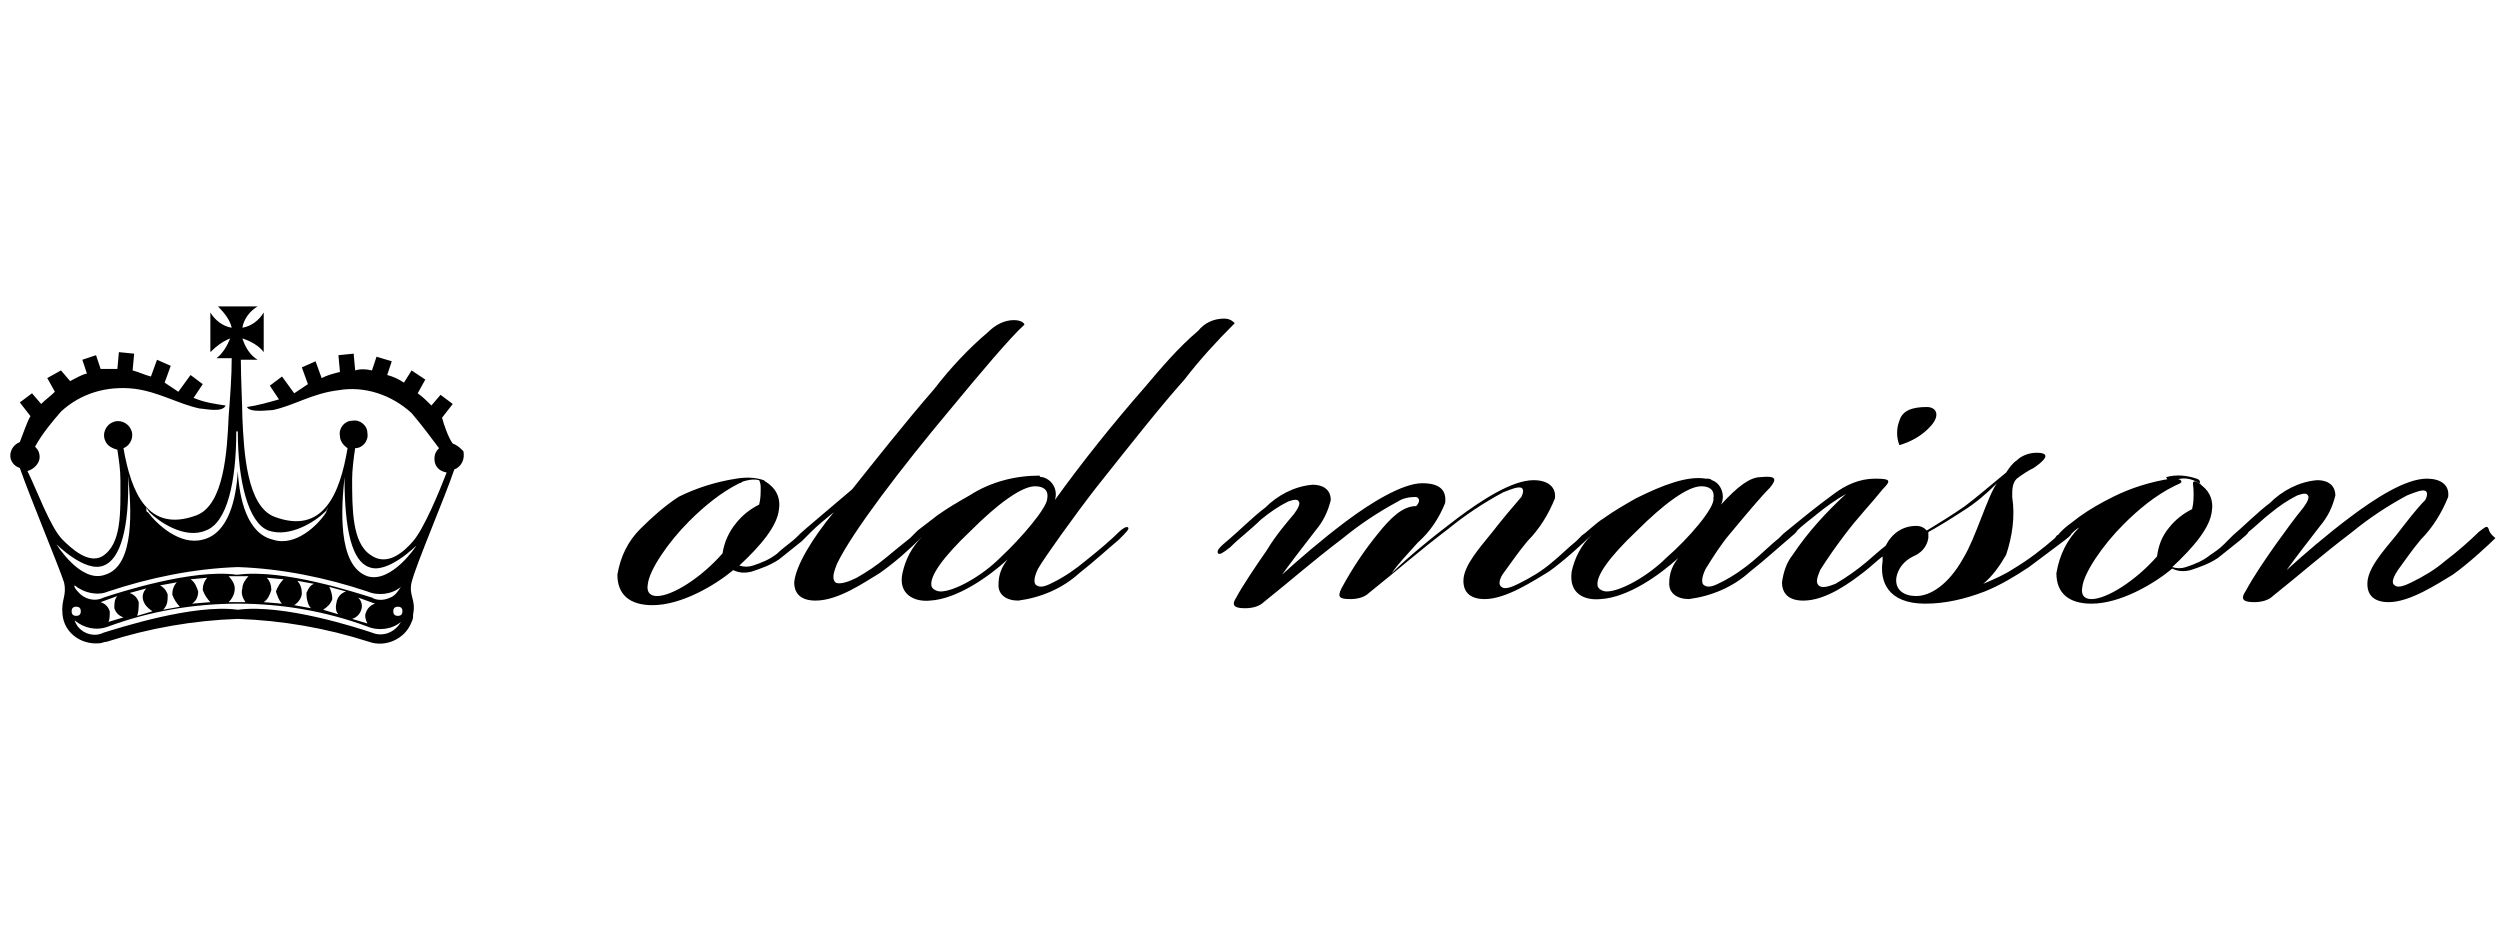
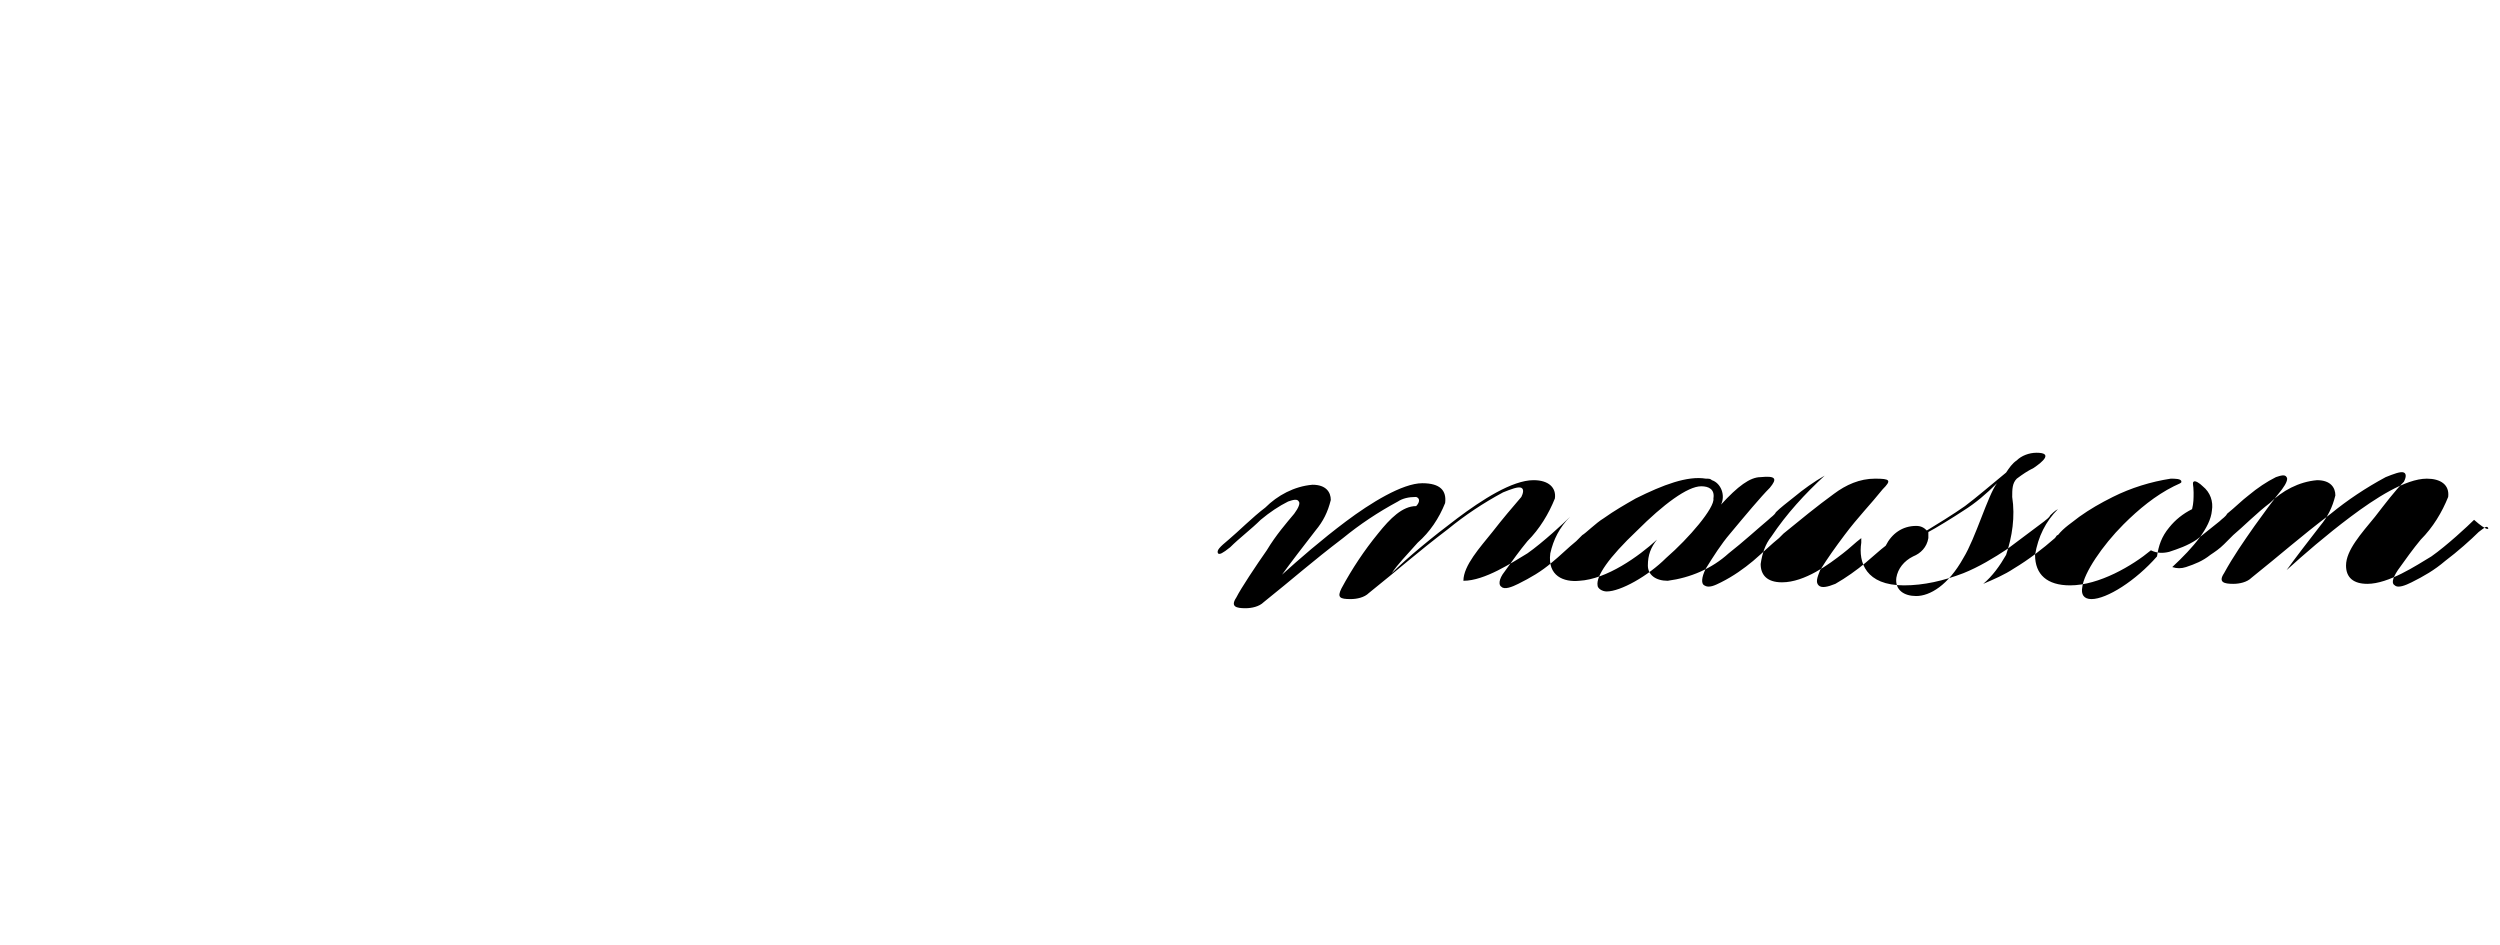
<svg xmlns="http://www.w3.org/2000/svg" version="1.1" id="レイヤー_1" x="0px" y="0px" width="164px" height="62px" viewBox="0 0 164 62" style="enable-background:new 0 0 164 62;" xml:space="preserve">
  <title>oldmaison</title>
  <g id="レイヤー_2">
    <g id="layout">
-       <path d="M29.7,29.1c-0.3-0.4-0.6-1.3-0.7-1.7c0,0,0,0,0,0l0.7-0.9l-0.8-0.6l-0.6,0.7c-0.3-0.3-0.6-0.6-0.9-0.8l0.5-0.9L27,24.3    l-0.5,0.8c-0.3-0.2-0.7-0.4-1.1-0.5l0.3-0.9l-1-0.3l-0.3,0.9c-0.4-0.1-0.8-0.1-1.1,0l-0.1-1.1l-1,0.1l0.1,1.1    c-0.4,0.1-0.8,0.2-1.2,0.4l-0.4-1.1l-0.9,0.4l0.4,1.1c0,0-0.6,0.4-0.9,0.6l-0.8-1.1l-0.8,0.6l0.6,0.9c-0.7,0.2-1.4,0.4-2.1,0.5    c0.2,0.4,1.4,0.2,1.7,0.2c1.4-0.3,2.6-1.1,4.3-1.3c1.7-0.3,3.5,0.3,4.8,1.5c0.6,0.7,1.2,1.5,1.8,2.3c-0.2,0.2-0.3,0.4-0.3,0.7    c0,0.5,0.3,0.8,0.8,0.9c-0.5,1.3-1.5,3.7-2.2,4.5c-0.6,0.7-1.7,1.7-2.8,0.9c-1.2-0.8-1.2-3-1.2-5c0-0.5,0.1-1.4,0.2-2    c0.5,0,0.9-0.5,0.8-1c0-0.5-0.5-0.9-1-0.8c-0.5,0-0.9,0.5-0.8,1c0,0.3,0.2,0.6,0.5,0.8c-0.5,3-1.6,5.7-4.8,4.5    c-1.8-0.7-2-4.2-2.1-6.5c0-0.7-0.1-2.6-0.1-3.8h1.1c-0.5-0.3-0.8-0.8-1-1.4c0.6,0.2,1.1,0.5,1.4,0.9v-2.6c-0.3,0.5-0.8,0.9-1.4,1    c0.1-0.6,0.5-1.1,1-1.4h-2.6c0.4,0.4,0.8,0.9,0.9,1.4c-0.6-0.1-1.1-0.5-1.4-1v2.6c0.4-0.4,0.8-0.7,1.3-0.9c-0.2,0.5-0.5,1-0.9,1.3    h1c0,1.2-0.1,2.5-0.2,3.8c-0.1,2.3-0.3,5.8-2.1,6.5c-3.2,1.2-4.3-1.5-4.8-4.4c0.5-0.2,0.7-0.8,0.5-1.2c-0.2-0.5-0.8-0.7-1.2-0.5    c-0.5,0.2-0.7,0.8-0.5,1.2c0.1,0.3,0.4,0.5,0.8,0.6c0.1,0.7,0.2,1.3,0.2,2c0,2.1,0.1,4.2-1.2,5C5.8,37,4.7,36,4.1,35.4    c-0.8-0.8-1.7-3.3-2.3-4.5c0.4-0.1,0.8-0.5,0.8-0.9c0-0.3-0.1-0.5-0.3-0.7C2.8,28.4,3.4,27.7,4,27c1.3-1.2,3-1.7,4.8-1.5    c1.6,0.2,2.9,1,4.3,1.3c0.3,0,1.5,0.3,1.7-0.2c-0.7-0.1-1.4-0.2-2.1-0.5l0.6-0.9l-0.8-0.6l-0.8,1.1c-0.3-0.2-0.9-0.6-0.9-0.6    l0.4-1.1l-0.9-0.4l-0.4,1.1c-0.4-0.1-0.8-0.3-1.2-0.4l0.1-1.1l-1-0.1l-0.1,1.1c-0.4,0-0.8,0-1.1,0l-0.3-0.9l-0.9,0.3l0.3,0.9    c-0.4,0.1-0.7,0.3-1.1,0.5L4,24.3l-0.9,0.5l0.5,0.9c-0.3,0.3-0.6,0.5-0.9,0.8l-0.6-0.7l-0.8,0.6l0.7,0.9c0,0,0,0,0,0    c-0.2,0.3-0.5,1.2-0.7,1.7c-0.5,0.2-0.7,0.7-0.6,1.1c0.1,0.3,0.3,0.5,0.6,0.6C2,32.7,3.8,37,4.2,38.2c0.2,0.9-0.2,1.1-0.1,2.1    c0.1,1.2,1.2,2,2.4,1.9c0.2,0,0.3-0.1,0.5-0.1c2.8-0.9,5.7-1.4,8.6-1.5c2.9,0.1,5.8,0.6,8.6,1.5c1.1,0.4,2.4-0.2,2.8-1.3    c0.1-0.2,0.1-0.3,0.1-0.5c0.2-1-0.3-1.2-0.1-2.1c0.3-1.2,2.2-5.6,2.8-7.4c0.5-0.2,0.7-0.7,0.6-1.2C30.2,29.4,30,29.2,29.7,29.1     M9.6,33.3l0.2,0.3c0.6,0.6,2.3,1.8,3.7,1.2c1.4-0.5,2-3.2,2-6.5h0.1c0,3.3,0.7,6,2,6.5c1.4,0.5,3.1-0.6,3.7-1.2l0.1-0.1l0.1-0.2    l0,0c0,0.1-0.1,0.2-0.1,0.3c-0.5,0.8-2,2.3-3.5,1.8c-1.7-0.4-2.2-2.7-2.3-4.5c-0.1,1.8-0.6,4.1-2.3,4.5c-1.5,0.4-3-1-3.6-1.8    C9.6,33.6,9.6,33.5,9.6,33.3L9.6,33.3z M24.1,40.9l-1-0.3c0.3-0.1,0.5-0.3,0.6-0.6c0.1-0.3,0-0.6-0.2-0.8l1.1,0.4    c-0.3,0.1-0.5,0.3-0.6,0.6C23.9,40.4,24,40.7,24.1,40.9 M24.4,39.2c-1-0.3-5.8-1.9-8.8-1.5h-0.1c-2.9-0.4-7.8,1.2-8.7,1.5    c-0.6,0.3-1.3,0.1-1.7-0.4c0,0-0.3-0.3-0.2-0.4c0.6,0.5,1.5,0.7,2.2,0.4c2.7-0.9,5.6-1.5,8.5-1.6c2.9,0.1,5.8,0.7,8.5,1.6    c0.7,0.3,1.6,0.2,2.2-0.3v0c-0.2,0.3-0.4,0.6-0.7,0.7C25.2,39.4,24.7,39.4,24.4,39.2 M22.2,40.3l-1-0.3c0.3-0.2,0.5-0.4,0.6-0.7    c0-0.3-0.1-0.6-0.2-0.8l1.1,0.3c-0.3,0.1-0.5,0.3-0.6,0.6C22,39.8,22,40.1,22.2,40.3 M20.4,39.9l-1.1-0.2c0.3-0.2,0.5-0.5,0.5-0.8    c0-0.3-0.1-0.6-0.3-0.8l1.1,0.2c-0.3,0.1-0.4,0.4-0.5,0.6C20.1,39.3,20.2,39.7,20.4,39.9 M18.5,39.6l-1.2-0.1    c0.3-0.2,0.4-0.5,0.5-0.8c0-0.3-0.1-0.6-0.3-0.8l1.1,0.1c-0.2,0.2-0.4,0.5-0.5,0.8C18.2,39.1,18.3,39.4,18.5,39.6 M16.1,39.5H15    c0.2-0.2,0.4-0.5,0.4-0.9c0-0.3-0.2-0.6-0.4-0.8h1.3c-0.2,0.2-0.4,0.5-0.4,0.8C15.8,38.9,15.9,39.2,16.1,39.5 M13,38.8    c-0.1-0.3-0.2-0.6-0.5-0.8l1.1-0.1c-0.2,0.2-0.3,0.5-0.3,0.8c0.1,0.3,0.3,0.6,0.5,0.8l-1.2,0.1C12.9,39.4,13,39.1,13,38.8 M11,39    c-0.1-0.3-0.3-0.5-0.5-0.6l1.1-0.2c-0.2,0.2-0.3,0.5-0.3,0.8c0.1,0.3,0.3,0.6,0.5,0.8l-1.1,0.2C11,39.7,11,39.4,11,39 M9.1,39.5    C9,39.2,8.8,39,8.5,38.9l1.1-0.3c-0.2,0.2-0.3,0.5-0.2,0.8c0.1,0.3,0.3,0.5,0.6,0.7l-1,0.3C9.1,40.1,9.1,39.8,9.1,39.5 M7.2,40.1    c-0.1-0.3-0.3-0.5-0.6-0.6l1.1-0.4c-0.2,0.2-0.2,0.5-0.2,0.8c0.1,0.3,0.3,0.5,0.6,0.6l-1,0.3C7.2,40.7,7.2,40.4,7.2,40.1     M3.7,35.7c0,0,1.9,1.9,3.1,1.4c1.1-0.4,1.7-2.5,1.6-5.9l0,0c0.2,2,0.5,5.9-1.5,6.5C5.3,38.3,3.7,35.7,3.7,35.7 M4.7,40.1    c0-0.2,0.1-0.3,0.3-0.3c0.2,0,0.3,0.1,0.3,0.3c0,0.2-0.1,0.3-0.3,0.3c0,0,0,0,0,0C4.8,40.4,4.7,40.3,4.7,40.1 M24.4,41.5    c-0.9-0.3-5.8-1.9-8.8-1.5c0,0,0,0,0,0c-2.9-0.4-7.8,1.2-8.8,1.5c-0.6,0.3-1.3,0.1-1.7-0.4c0,0-0.2-0.3-0.2-0.4    c0.6,0.5,1.4,0.7,2.2,0.4v0c2.7-1,5.6-1.5,8.5-1.5c2.9,0,5.8,0.5,8.5,1.5c0.7,0.3,1.6,0.2,2.2-0.3v0    C25.9,41.5,25.1,41.8,24.4,41.5 M26.1,40.4c-0.2,0-0.3-0.1-0.3-0.3c0,0,0,0,0,0c0-0.2,0.1-0.3,0.3-0.3s0.3,0.1,0.3,0.3    C26.4,40.3,26.3,40.4,26.1,40.4 M24.1,37.8c-2-0.7-1.7-4.6-1.5-6.5l0,0c0,3.5,0.5,5.5,1.6,5.9c1.2,0.5,3.1-1.4,3.1-1.4    C27.4,35.7,25.7,38.3,24.1,37.8" />
-       <path d="M126.7,27.9c0.6-0.7,0.3-1.2-0.3-1.2h0c-0.9,0-1.6,0.2-1.8,0.9c-0.2,0.5-0.2,1.1,0,1.6C125.3,29,126.1,28.6,126.7,27.9z" />
-       <path d="M163.2,34.6c-0.1-0.1-0.2,0-0.6,0.3c-0.5,0.5-1.4,1.3-2.2,1.9c-0.7,0.6-1.4,1-2.2,1.4c-0.4,0.2-0.9,0.4-1.1,0.2    c-0.2-0.1-0.2-0.4,0.2-1c0.5-0.7,1-1.4,1.5-2c0.8-0.8,1.4-1.8,1.8-2.8c0.1-0.8-0.5-1.2-1.4-1.2c-1.4,0-3.4,1.3-5,2.5    c-1.6,1.2-3.1,2.5-4.2,3.5l0,0c0.5-0.7,1.5-2,2.2-2.9c0.5-0.6,0.8-1.2,1-2c0-0.5-0.3-1-1.2-1c-1.2,0.1-2.3,0.7-3.1,1.5    c-0.8,0.6-1.8,1.6-2.4,2.1c-0.2,0.2-0.4,0.4-0.6,0.6c-0.3,0.3-0.6,0.5-0.9,0.7c-0.5,0.4-1,0.6-1.6,0.8c-0.3,0.1-0.6,0.1-0.9,0    c1.4-1.3,2.5-2.6,2.6-3.7c0.1-0.6-0.1-1.2-0.6-1.6c-0.2-0.2-0.5-0.4-0.6-0.3c-0.1,0.1,0,0.2,0,0.7c0,0.4,0,0.7-0.1,1.1    c-0.6,0.3-1.1,0.7-1.5,1.2c-0.5,0.6-0.7,1.2-0.8,1.9c-1.4,1.6-3.3,2.8-4.3,2.8c-0.5,0-0.7-0.3-0.6-0.8c0.1-0.9,1.3-2.7,2.7-4.1    c1-1,2.1-1.9,3.3-2.5c0.4-0.2,0.5-0.2,0.5-0.3c0-0.2-0.4-0.2-0.7-0.2c-1.3,0.2-2.6,0.6-3.8,1.2c-0.8,0.4-1.5,0.8-2.2,1.3    c-0.5,0.4-1,0.7-1.4,1.2c-0.1,0-0.1,0.1-0.2,0.2c-0.8,0.7-1.7,1.4-2.7,2c-0.6,0.4-1.3,0.7-2,1c0.6-0.5,1.1-1.2,1.5-1.9    c0.4-1.2,0.6-2.5,0.4-3.8c0-0.5,0-0.9,0.3-1.2c0.4-0.3,0.7-0.5,1.1-0.7c0.6-0.4,1.3-1,0.2-1c-0.5,0-1,0.2-1.3,0.5    c-0.3,0.2-0.5,0.5-0.7,0.8c-1.1,0.9-1.9,1.6-2.7,2.2c-0.7,0.5-2,1.3-2.5,1.6c-0.2-0.2-0.4-0.3-0.7-0.3c-0.9,0-1.6,0.5-2,1.3    c-0.4,0.3-0.7,0.6-1.3,1.1c-0.6,0.5-1.3,1-2,1.4c-0.5,0.2-0.9,0.3-1.1,0.1c-0.2-0.2-0.1-0.5,0.1-1c0.5-0.8,1-1.5,1.6-2.3    c0.9-1.2,1.7-2,2.5-3c0.6-0.6,0.5-0.7-0.5-0.7c-1,0-1.9,0.4-2.7,1c-1.1,0.8-2.2,1.7-3.3,2.6c-0.1,0.1-0.2,0.2-0.3,0.3    c-0.5,0.4-1,0.9-1.7,1.5c-0.6,0.5-1.3,1-2.1,1.4c-0.4,0.2-0.8,0.4-1.1,0.2c-0.2-0.1-0.2-0.5,0.1-1.1c0.5-0.8,1-1.6,1.6-2.3    c1-1.2,2-2.4,2.6-3c0.5-0.6,0.4-0.8-0.6-0.7c-0.7,0-1.5,0.6-2.6,1.8c0.3-0.6,0-1.4-0.6-1.6c-0.1-0.1-0.2-0.1-0.4-0.1    c-1.2-0.2-2.8,0.4-4.6,1.3c-0.7,0.4-1.4,0.8-2.1,1.3c-0.5,0.3-1.2,1-1.4,1.1c-0.2,0.2-0.3,0.3-0.4,0.4c-0.5,0.4-1.1,1-1.6,1.4    c-0.7,0.6-1.4,1-2.2,1.4c-0.4,0.2-0.9,0.4-1.1,0.2c-0.2-0.1-0.2-0.5,0.2-1c0.5-0.7,1-1.4,1.5-2c0.8-0.8,1.4-1.8,1.8-2.8    c0.1-0.7-0.4-1.2-1.4-1.2c-1.4,0-3.4,1.3-5,2.5c-1.6,1.2-3.3,2.6-4.3,3.6l0,0c0.4-0.6,0.9-1.1,1.7-2c0.8-0.7,1.4-1.6,1.8-2.6    c0.1-0.8-0.3-1.3-1.5-1.3c-1.3,0-3.4,1.3-5,2.5c-1.6,1.2-3.1,2.5-4.2,3.5l0,0c0.5-0.7,1.5-2,2.2-2.9c0.5-0.6,0.8-1.2,1-2    c0-0.5-0.3-1-1.2-1c-1.2,0.1-2.3,0.7-3.1,1.5c-0.8,0.6-1.8,1.6-2.4,2.1s-0.8,0.7-0.7,0.9c0.1,0.1,0.3,0,0.8-0.4    c0.6-0.6,1.4-1.2,2-1.8c0.6-0.5,1.2-0.9,1.8-1.2c0.3-0.1,0.6-0.2,0.7,0c0.1,0.1,0,0.4-0.3,0.8c-0.5,0.6-1.2,1.4-1.8,2.4    c-0.7,1-1.7,2.5-2,3.1c-0.4,0.6,0,0.7,0.6,0.7c0.4,0,0.9-0.1,1.2-0.4c2-1.6,3.1-2.6,5.2-4.2c1.1-0.9,2.3-1.7,3.6-2.4    c0.3-0.2,0.7-0.3,1.2-0.3c0.3,0.1,0.2,0.4,0,0.6C92,33.2,91.2,34,90.4,35c-0.9,1.1-1.7,2.3-2.4,3.6c-0.3,0.6-0.1,0.7,0.6,0.7    c0.4,0,0.9-0.1,1.2-0.4c2-1.6,3.1-2.6,5.2-4.2c1.1-0.9,2.3-1.7,3.6-2.4c0.5-0.2,1-0.4,1.2-0.3s0.1,0.4,0,0.6    c-0.6,0.7-1.2,1.4-1.9,2.3c-0.8,1-1.9,2.2-1.9,3.2c0,0.8,0.5,1.2,1.4,1.2c1.4,0,3.2-1.2,4.2-1.8c1-0.7,2.4-2,2.8-2.4c0,0,0,0,0,0    l0,0c-0.7,0.7-1.1,1.5-1.3,2.4c-0.2,1.5,0.9,1.9,1.9,1.8c1.8-0.1,3.9-1.6,5.1-2.7l0,0c-0.4,0.5-0.6,1-0.6,1.7c0,0.6,0.5,1,1.3,1    c1.5-0.2,2.9-0.8,4-1.8c0.9-0.7,2-1.7,2.6-2.2c0.2-0.2,0.4-0.3,0.5-0.5c0.3-0.3,0.7-0.6,1.2-1c0.6-0.5,1.3-1,2-1.4    c-1.3,1.2-2.5,2.5-3.5,4c-0.4,0.5-0.6,1.1-0.7,1.8c0,0.7,0.4,1.2,1.4,1.2c1.5,0,3.1-1.2,4-1.9c0.4-0.3,0.8-0.7,1.2-1    c0,0.1,0,0.2,0,0.3c-0.2,1.3,0.3,2.8,2.8,2.8c1.3,0,2.6-0.3,3.9-0.8c1-0.4,2-1,2.9-1.6c0.8-0.6,1.6-1.2,2.4-1.8    c0.1-0.1,0.3-0.2,0.4-0.4c0.1-0.1,0.3-0.3,0.5-0.4l0,0c-0.8,0.8-1.3,1.8-1.5,3c0,1.3,0.8,2,2.3,2c1.9,0,4.1-1.3,5.3-2.3    c0.4,0.2,0.8,0.2,1.2,0.1c0.6-0.2,1.2-0.4,1.8-0.8c0.5-0.4,1-0.8,1.5-1.2c0.2-0.2,0.4-0.3,0.5-0.5c0.5-0.4,1-0.9,1.4-1.2    c0.6-0.5,1.2-0.9,1.8-1.2c0.3-0.1,0.6-0.2,0.7,0c0.1,0.1,0,0.4-0.3,0.8c-0.5,0.6-1.3,1.7-1.8,2.4c-0.7,1-1.4,2-2,3.1    c-0.4,0.6,0,0.7,0.6,0.7c0.4,0,0.9-0.1,1.2-0.4c2-1.6,3.1-2.6,5.2-4.2c1.1-0.9,2.3-1.7,3.6-2.4c0.5-0.2,1-0.4,1.2-0.3    s0.1,0.4,0,0.6c-0.6,0.6-1.2,1.4-1.9,2.3c-0.9,1.1-1.9,2.2-1.9,3.2c0,0.8,0.5,1.2,1.4,1.2c1.4,0,3.2-1.2,4.2-1.8    c1-0.7,2.4-2,2.8-2.4C163.2,34.9,163.3,34.7,163.2,34.6z M109.3,36.6c-1.2,1.2-3,2.2-3.9,2.2c-0.3,0-0.6-0.2-0.6-0.4c0,0,0,0,0,0    c-0.1-0.6,0.7-1.8,2.6-3.6c1.7-1.7,3.3-2.9,4.2-2.9c0.5,0,0.9,0.2,0.8,0.8C112.5,33.3,110.8,35.3,109.3,36.6z M128.8,36.6    c-1,1.8-2.2,2.5-3.1,2.5c-0.8,0-1.4-0.4-1.3-1.2c0.1-0.6,0.5-1.1,1.1-1.4c0.5-0.2,0.9-0.6,1-1.2c0-0.1,0-0.2,0-0.4    c0.4-0.2,1.7-1,2.3-1.4c0.8-0.5,1.5-1.1,2.2-1.8v0C130.4,32.5,129.6,35.3,128.8,36.6L128.8,36.6z" />
-       <path d="M80.3,20.9c-0.7,0-1.3,0.3-1.7,0.8c-1.3,1.1-2.4,2.4-3.5,3.7c-2.1,2.4-4.1,4.9-5.9,7.4h0c0.2-0.6-0.1-1.3-0.8-1.5    c-0.1,0-0.2,0-0.2-0.1c-1.6,0-3.2,0.4-4.6,1.3c-0.7,0.4-1.4,0.8-2.1,1.3c-0.4,0.3-0.9,0.7-1.3,1c-0.2,0.2-0.4,0.4-0.5,0.5    c-0.5,0.4-1,0.8-1.6,1.3c-0.6,0.5-1.2,0.9-1.9,1.3c-0.4,0.2-1.1,0.5-1.4,0.3c-0.3-0.3,0-0.9,0.1-1.2c1-2.1,4.3-6.4,7.4-10.1    c1.9-2.3,4-4.8,4.9-5.6c0-0.1-0.2-0.3-0.7-0.3c-0.6,0-1.2,0.3-1.7,0.8c-1.3,1.1-2.5,2.4-3.5,3.7c-2,2.3-4.2,5.1-5.4,6.6    c-1.4,1.2-3.2,2.7-3.4,2.9c-0.1,0.1-0.1,0.1-0.2,0.2c-0.4,0.4-0.9,0.7-1.3,1.1c-0.5,0.4-1,0.6-1.6,0.8c-0.3,0.1-0.6,0.1-0.9,0    c1.4-1.3,2.5-2.6,2.6-3.7c0.1-0.6-0.1-1.2-0.6-1.6c-0.1-0.1-0.3-0.2-0.4-0.3c-0.6-0.2-1.2-0.2-1.8-0.1c-1.3,0.2-2.6,0.6-3.8,1.2    c-0.9,0.6-1.7,1.3-2.5,2.1c-0.8,0.8-1.3,1.8-1.5,3c0,1.3,0.8,2,2.3,2c1.9,0,4.1-1.3,5.3-2.3c0.4,0.2,0.8,0.2,1.2,0.1    c0.6-0.2,1.2-0.4,1.8-0.8c0.5-0.4,1-0.8,1.5-1.2c0.2-0.2,0.4-0.4,0.6-0.6c0.4-0.4,1-0.9,1.5-1.3l0,0c-1.4,1.7-2.5,3.5-2.6,4.6    c0,0.8,0.5,1.2,1.4,1.2c1.5,0,3.2-1.2,4.2-1.8c1-0.7,1.9-1.5,2.8-2.4l0,0l0,0c-0.7,0.7-1.1,1.5-1.3,2.4C58.9,39,60,39.5,61,39.4    c1.8-0.1,3.9-1.6,5.1-2.7l0,0c-0.4,0.5-0.6,1-0.6,1.7c0,0.6,0.5,1,1.3,1c1.5-0.2,2.9-0.8,4-1.8c0.9-0.7,2-1.7,2.6-2.2    c0.5-0.5,0.7-0.7,0.6-0.8s-0.4,0.1-0.6,0.3c-0.5,0.5-1.2,1.1-2.2,1.9c-0.6,0.5-1.3,1-2.1,1.4c-0.4,0.2-0.8,0.4-1.1,0.2    c-0.2-0.1-0.2-0.5,0.1-1.1c0.4-0.7,2.4-3.5,3.8-5.3c2.7-3.4,4.2-5.3,5.8-7.1c1-1.3,2.1-2.5,3.3-3.7C80.9,21.1,80.7,20.9,80.3,20.9    z M47.4,36.3c-1.4,1.6-3.3,2.8-4.3,2.8c-0.5,0-0.7-0.3-0.6-0.8c0.1-0.9,1.3-2.7,2.7-4.1c1-1,2.1-1.9,3.3-2.5    c0.1,0,0.2-0.1,0.2-0.1c0.3-0.1,0.7-0.2,1.1-0.1c0.1,0.2,0.1,0.4,0.1,0.5c0,0.4,0,0.7-0.1,1.1c-0.6,0.3-1.1,0.7-1.5,1.2    C47.8,34.9,47.5,35.6,47.4,36.3z M65.6,36.6c-1.2,1.2-3,2.2-3.9,2.2c-0.3,0-0.6-0.2-0.6-0.4c0,0,0,0,0,0c-0.1-0.6,0.7-1.8,2.6-3.6    c1.7-1.7,3.3-2.9,4.2-2.9c0.5,0,0.9,0.2,0.8,0.8C68.7,33.3,67,35.3,65.6,36.6z" />
-       <path d="M142.1,31.3c0.7-0.2,1.4-0.1,2,0.1c0.3,0.1,0.2,0.3,0.2,0.3s0.3,0.2-0.2-0.1c-0.6-0.3-1.2-0.3-1.8,0.1L142.1,31.3z" />
+       <path d="M163.2,34.6c-0.1-0.1-0.2,0-0.6,0.3c-0.5,0.5-1.4,1.3-2.2,1.9c-0.7,0.6-1.4,1-2.2,1.4c-0.4,0.2-0.9,0.4-1.1,0.2    c-0.2-0.1-0.2-0.4,0.2-1c0.5-0.7,1-1.4,1.5-2c0.8-0.8,1.4-1.8,1.8-2.8c0.1-0.8-0.5-1.2-1.4-1.2c-1.4,0-3.4,1.3-5,2.5    c-1.6,1.2-3.1,2.5-4.2,3.5l0,0c0.5-0.7,1.5-2,2.2-2.9c0.5-0.6,0.8-1.2,1-2c0-0.5-0.3-1-1.2-1c-1.2,0.1-2.3,0.7-3.1,1.5    c-0.8,0.6-1.8,1.6-2.4,2.1c-0.2,0.2-0.4,0.4-0.6,0.6c-0.3,0.3-0.6,0.5-0.9,0.7c-0.5,0.4-1,0.6-1.6,0.8c-0.3,0.1-0.6,0.1-0.9,0    c1.4-1.3,2.5-2.6,2.6-3.7c0.1-0.6-0.1-1.2-0.6-1.6c-0.2-0.2-0.5-0.4-0.6-0.3c-0.1,0.1,0,0.2,0,0.7c0,0.4,0,0.7-0.1,1.1    c-0.6,0.3-1.1,0.7-1.5,1.2c-0.5,0.6-0.7,1.2-0.8,1.9c-1.4,1.6-3.3,2.8-4.3,2.8c-0.5,0-0.7-0.3-0.6-0.8c0.1-0.9,1.3-2.7,2.7-4.1    c1-1,2.1-1.9,3.3-2.5c0.4-0.2,0.5-0.2,0.5-0.3c0-0.2-0.4-0.2-0.7-0.2c-1.3,0.2-2.6,0.6-3.8,1.2c-0.8,0.4-1.5,0.8-2.2,1.3    c-0.5,0.4-1,0.7-1.4,1.2c-0.1,0-0.1,0.1-0.2,0.2c-0.8,0.7-1.7,1.4-2.7,2c-0.6,0.4-1.3,0.7-2,1c0.6-0.5,1.1-1.2,1.5-1.9    c0.4-1.2,0.6-2.5,0.4-3.8c0-0.5,0-0.9,0.3-1.2c0.4-0.3,0.7-0.5,1.1-0.7c0.6-0.4,1.3-1,0.2-1c-0.5,0-1,0.2-1.3,0.5    c-0.3,0.2-0.5,0.5-0.7,0.8c-1.1,0.9-1.9,1.6-2.7,2.2c-0.7,0.5-2,1.3-2.5,1.6c-0.2-0.2-0.4-0.3-0.7-0.3c-0.9,0-1.6,0.5-2,1.3    c-0.4,0.3-0.7,0.6-1.3,1.1c-0.6,0.5-1.3,1-2,1.4c-0.5,0.2-0.9,0.3-1.1,0.1c-0.2-0.2-0.1-0.5,0.1-1c0.5-0.8,1-1.5,1.6-2.3    c0.9-1.2,1.7-2,2.5-3c0.6-0.6,0.5-0.7-0.5-0.7c-1,0-1.9,0.4-2.7,1c-1.1,0.8-2.2,1.7-3.3,2.6c-0.1,0.1-0.2,0.2-0.3,0.3    c-0.5,0.4-1,0.9-1.7,1.5c-0.6,0.5-1.3,1-2.1,1.4c-0.4,0.2-0.8,0.4-1.1,0.2c-0.2-0.1-0.2-0.5,0.1-1.1c0.5-0.8,1-1.6,1.6-2.3    c1-1.2,2-2.4,2.6-3c0.5-0.6,0.4-0.8-0.6-0.7c-0.7,0-1.5,0.6-2.6,1.8c0.3-0.6,0-1.4-0.6-1.6c-0.1-0.1-0.2-0.1-0.4-0.1    c-1.2-0.2-2.8,0.4-4.6,1.3c-0.7,0.4-1.4,0.8-2.1,1.3c-0.5,0.3-1.2,1-1.4,1.1c-0.2,0.2-0.3,0.3-0.4,0.4c-0.5,0.4-1.1,1-1.6,1.4    c-0.7,0.6-1.4,1-2.2,1.4c-0.4,0.2-0.9,0.4-1.1,0.2c-0.2-0.1-0.2-0.5,0.2-1c0.5-0.7,1-1.4,1.5-2c0.8-0.8,1.4-1.8,1.8-2.8    c0.1-0.7-0.4-1.2-1.4-1.2c-1.4,0-3.4,1.3-5,2.5c-1.6,1.2-3.3,2.6-4.3,3.6l0,0c0.4-0.6,0.9-1.1,1.7-2c0.8-0.7,1.4-1.6,1.8-2.6    c0.1-0.8-0.3-1.3-1.5-1.3c-1.3,0-3.4,1.3-5,2.5c-1.6,1.2-3.1,2.5-4.2,3.5l0,0c0.5-0.7,1.5-2,2.2-2.9c0.5-0.6,0.8-1.2,1-2    c0-0.5-0.3-1-1.2-1c-1.2,0.1-2.3,0.7-3.1,1.5c-0.8,0.6-1.8,1.6-2.4,2.1s-0.8,0.7-0.7,0.9c0.1,0.1,0.3,0,0.8-0.4    c0.6-0.6,1.4-1.2,2-1.8c0.6-0.5,1.2-0.9,1.8-1.2c0.3-0.1,0.6-0.2,0.7,0c0.1,0.1,0,0.4-0.3,0.8c-0.5,0.6-1.2,1.4-1.8,2.4    c-0.7,1-1.7,2.5-2,3.1c-0.4,0.6,0,0.7,0.6,0.7c0.4,0,0.9-0.1,1.2-0.4c2-1.6,3.1-2.6,5.2-4.2c1.1-0.9,2.3-1.7,3.6-2.4    c0.3-0.2,0.7-0.3,1.2-0.3c0.3,0.1,0.2,0.4,0,0.6C92,33.2,91.2,34,90.4,35c-0.9,1.1-1.7,2.3-2.4,3.6c-0.3,0.6-0.1,0.7,0.6,0.7    c0.4,0,0.9-0.1,1.2-0.4c2-1.6,3.1-2.6,5.2-4.2c1.1-0.9,2.3-1.7,3.6-2.4c0.5-0.2,1-0.4,1.2-0.3s0.1,0.4,0,0.6    c-0.6,0.7-1.2,1.4-1.9,2.3c-0.8,1-1.9,2.2-1.9,3.2c1.4,0,3.2-1.2,4.2-1.8c1-0.7,2.4-2,2.8-2.4c0,0,0,0,0,0    l0,0c-0.7,0.7-1.1,1.5-1.3,2.4c-0.2,1.5,0.9,1.9,1.9,1.8c1.8-0.1,3.9-1.6,5.1-2.7l0,0c-0.4,0.5-0.6,1-0.6,1.7c0,0.6,0.5,1,1.3,1    c1.5-0.2,2.9-0.8,4-1.8c0.9-0.7,2-1.7,2.6-2.2c0.2-0.2,0.4-0.3,0.5-0.5c0.3-0.3,0.7-0.6,1.2-1c0.6-0.5,1.3-1,2-1.4    c-1.3,1.2-2.5,2.5-3.5,4c-0.4,0.5-0.6,1.1-0.7,1.8c0,0.7,0.4,1.2,1.4,1.2c1.5,0,3.1-1.2,4-1.9c0.4-0.3,0.8-0.7,1.2-1    c0,0.1,0,0.2,0,0.3c-0.2,1.3,0.3,2.8,2.8,2.8c1.3,0,2.6-0.3,3.9-0.8c1-0.4,2-1,2.9-1.6c0.8-0.6,1.6-1.2,2.4-1.8    c0.1-0.1,0.3-0.2,0.4-0.4c0.1-0.1,0.3-0.3,0.5-0.4l0,0c-0.8,0.8-1.3,1.8-1.5,3c0,1.3,0.8,2,2.3,2c1.9,0,4.1-1.3,5.3-2.3    c0.4,0.2,0.8,0.2,1.2,0.1c0.6-0.2,1.2-0.4,1.8-0.8c0.5-0.4,1-0.8,1.5-1.2c0.2-0.2,0.4-0.3,0.5-0.5c0.5-0.4,1-0.9,1.4-1.2    c0.6-0.5,1.2-0.9,1.8-1.2c0.3-0.1,0.6-0.2,0.7,0c0.1,0.1,0,0.4-0.3,0.8c-0.5,0.6-1.3,1.7-1.8,2.4c-0.7,1-1.4,2-2,3.1    c-0.4,0.6,0,0.7,0.6,0.7c0.4,0,0.9-0.1,1.2-0.4c2-1.6,3.1-2.6,5.2-4.2c1.1-0.9,2.3-1.7,3.6-2.4c0.5-0.2,1-0.4,1.2-0.3    s0.1,0.4,0,0.6c-0.6,0.6-1.2,1.4-1.9,2.3c-0.9,1.1-1.9,2.2-1.9,3.2c0,0.8,0.5,1.2,1.4,1.2c1.4,0,3.2-1.2,4.2-1.8    c1-0.7,2.4-2,2.8-2.4C163.2,34.9,163.3,34.7,163.2,34.6z M109.3,36.6c-1.2,1.2-3,2.2-3.9,2.2c-0.3,0-0.6-0.2-0.6-0.4c0,0,0,0,0,0    c-0.1-0.6,0.7-1.8,2.6-3.6c1.7-1.7,3.3-2.9,4.2-2.9c0.5,0,0.9,0.2,0.8,0.8C112.5,33.3,110.8,35.3,109.3,36.6z M128.8,36.6    c-1,1.8-2.2,2.5-3.1,2.5c-0.8,0-1.4-0.4-1.3-1.2c0.1-0.6,0.5-1.1,1.1-1.4c0.5-0.2,0.9-0.6,1-1.2c0-0.1,0-0.2,0-0.4    c0.4-0.2,1.7-1,2.3-1.4c0.8-0.5,1.5-1.1,2.2-1.8v0C130.4,32.5,129.6,35.3,128.8,36.6L128.8,36.6z" />
    </g>
  </g>
</svg>